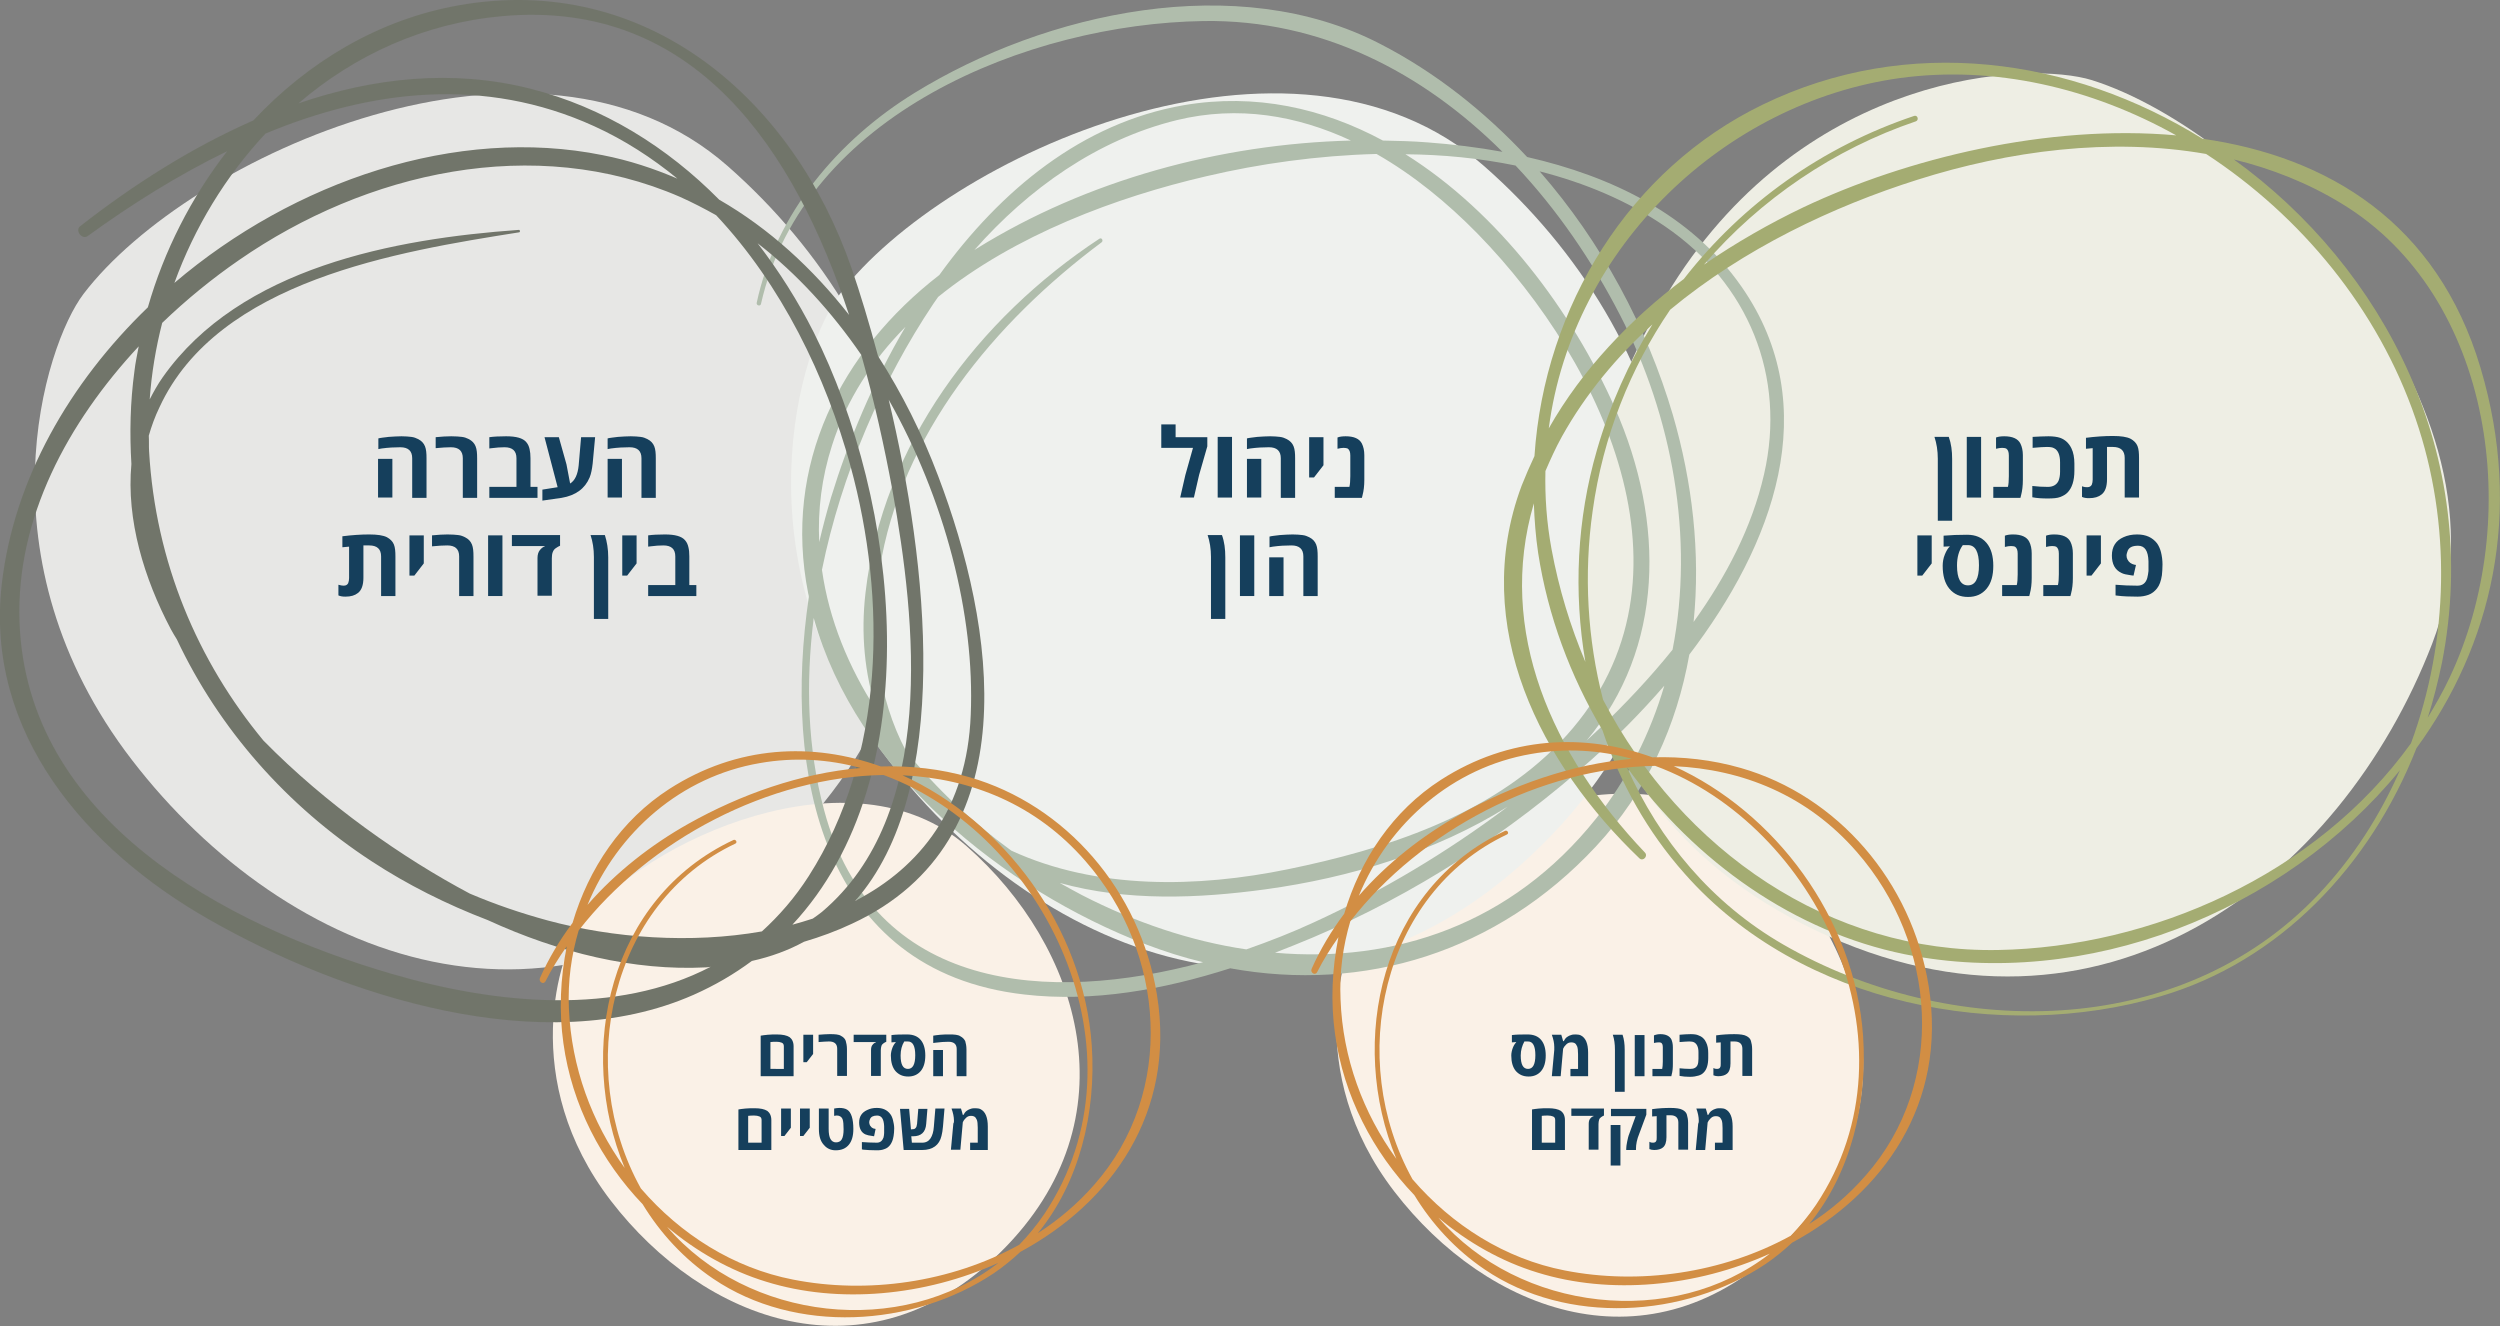
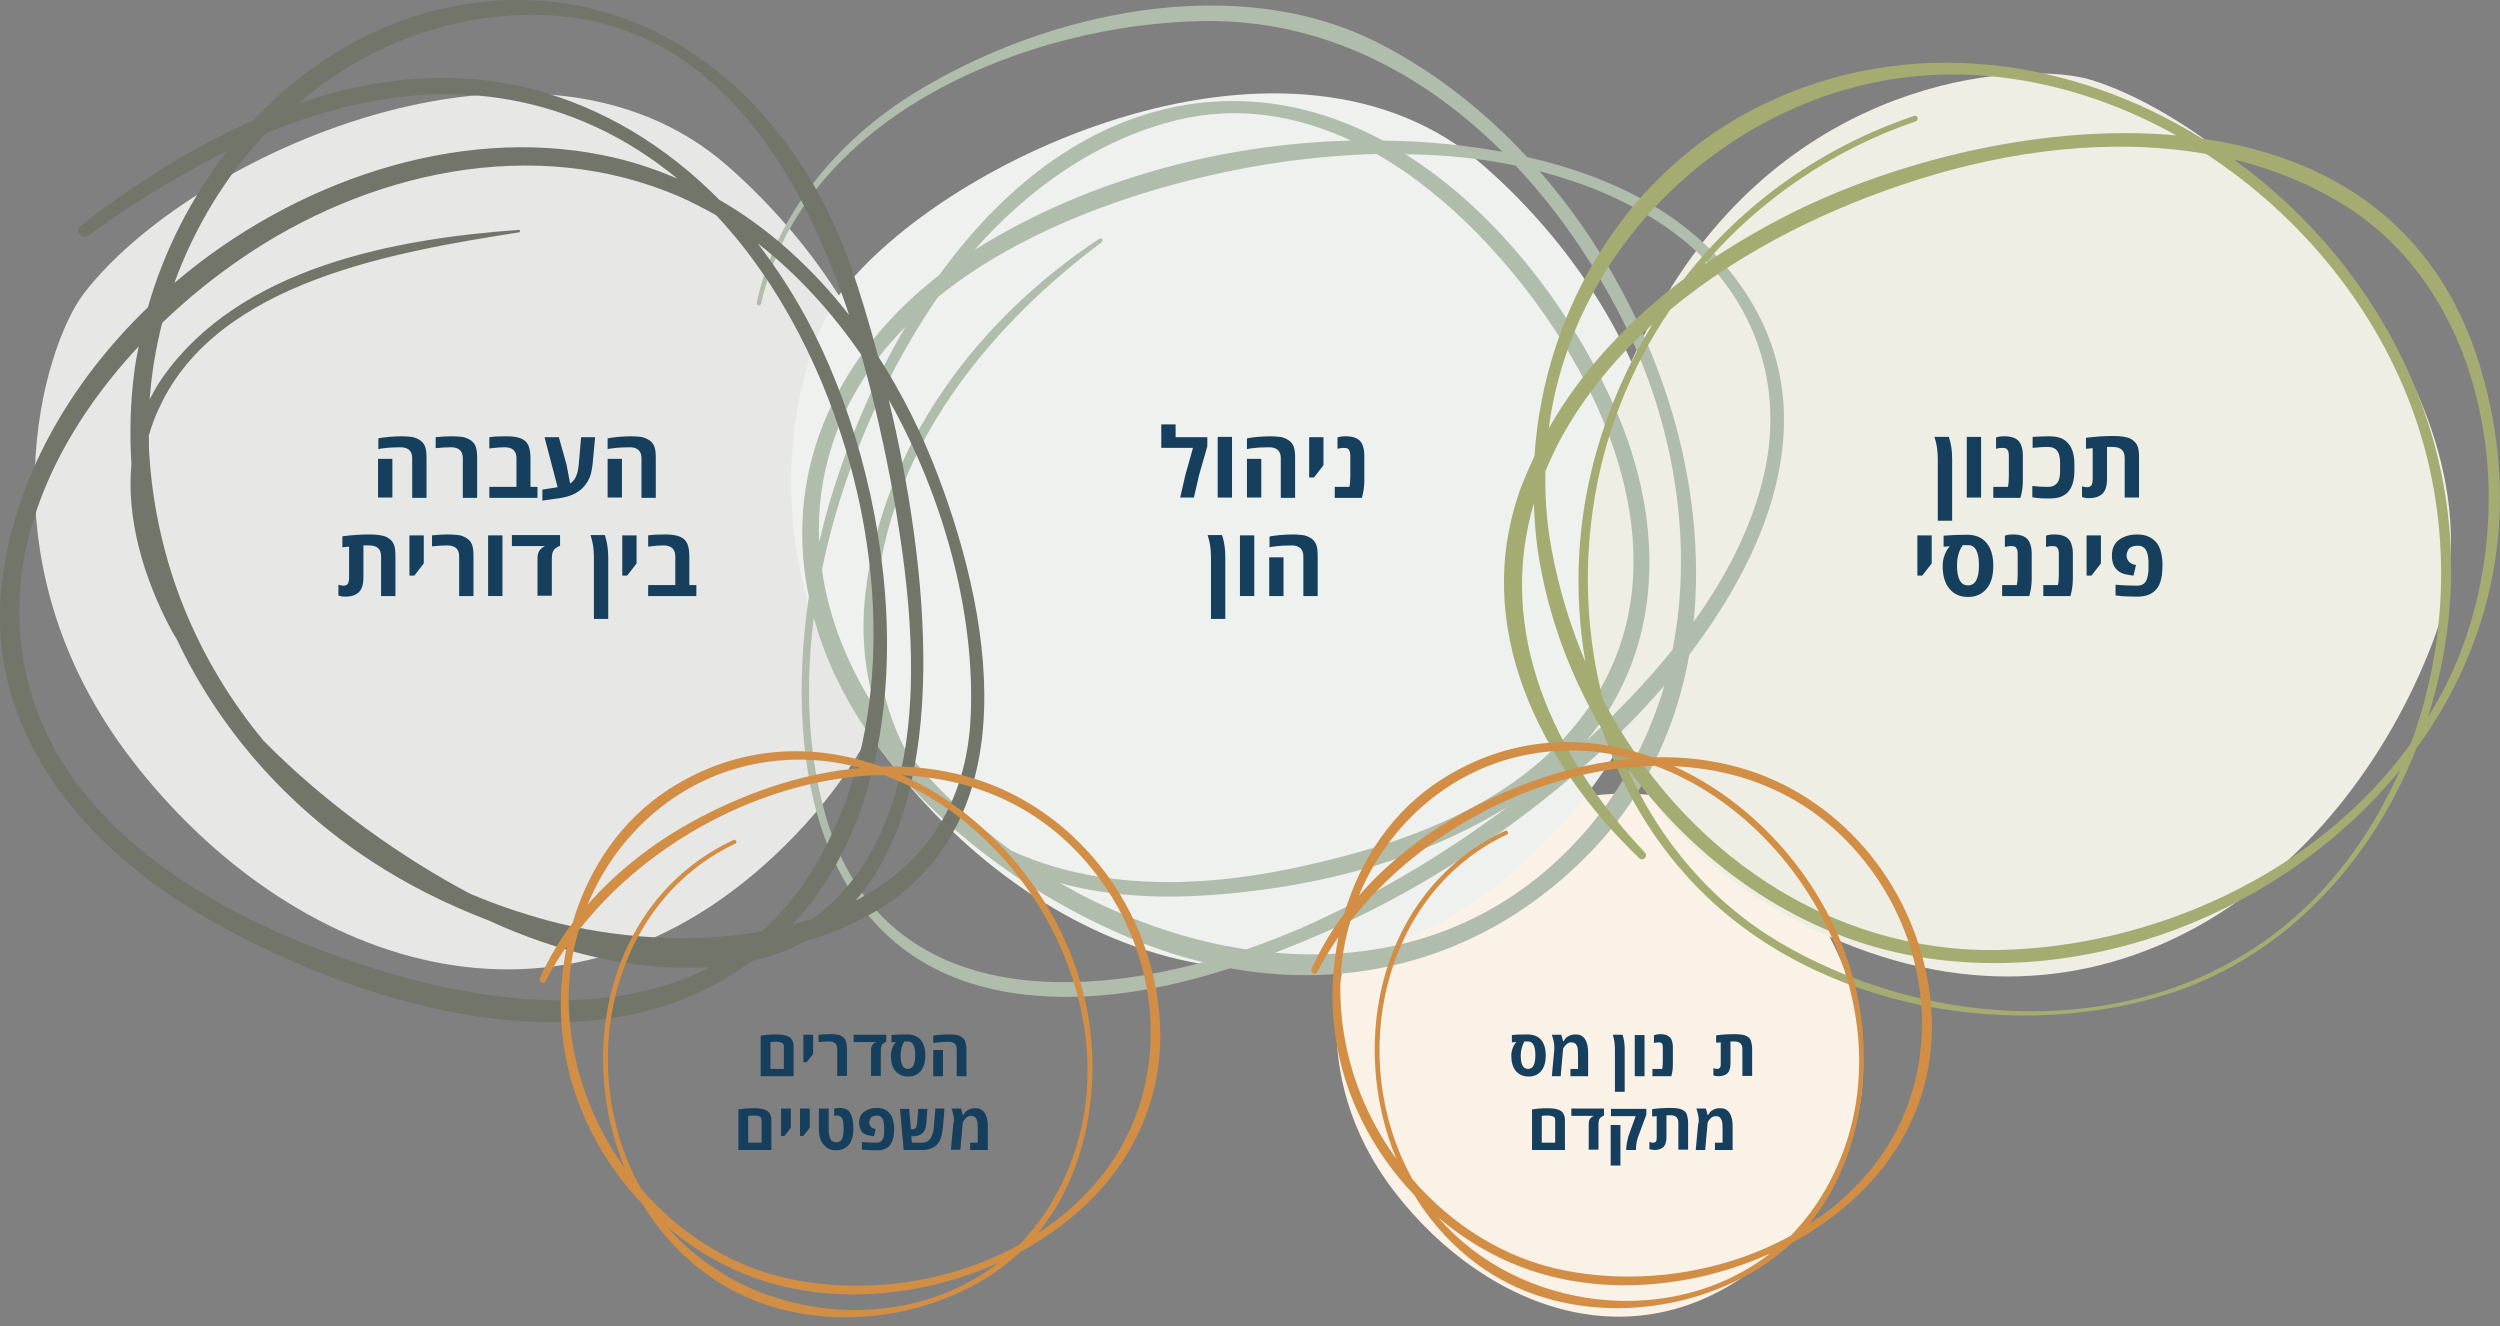
<svg xmlns="http://www.w3.org/2000/svg" id="Layer_1" x="0px" y="0px" viewBox="0 0 820 435" style="enable-background:new 0 0 820 435;" xml:space="preserve">
  <rect x="0" y="0" width="820" height="435" fill="#808080" stroke="none" />
  <style type="text/css">
	.st0{fill:#E7E7E5;}
	.st1{fill:#FAF1E7;}
	.st2{fill:#EFF1EE;}
	.st3{fill:#EEEEE4;}
	.st4{fill:#153F5C;}
	.st5{fill:#B0BDAC;}
	.st6{fill:#A4AC72;}
	.st7{fill:#71756A;}
	.st8{fill:#D28E44;}
</style>
  <g>
    <path class="st0" d="M27.4,96.4C62,51,175.9-0.6,238.6,54.4s92.6,150,18.9,222.9s-163.4,38-214.2-28S14.5,113.4,27.4,96.4z" />
-     <path class="st1" d="M190.9,302.6c20.7-27.1,88.7-57.9,126.1-25.1s55.3,89.6,11.3,133.1s-97.6,22.7-127.9-16.7   S183.1,312.8,190.9,302.6z" />
    <path class="st1" d="M447.9,299.6c20.7-27.1,88.7-57.9,126.1-25.1s55.3,89.6,11.3,133.1s-97.6,22.7-127.9-16.7   C427.1,351.6,440.1,309.8,447.9,299.6z" />
    <path class="st2" d="M275.5,96.4c34.6-45.4,148.4-97,211.2-42s92.6,150,18.9,222.9s-163.4,38-214.2-28S262.5,113.4,275.5,96.4z" />
    <path class="st3" d="M686.2,26.3C740.5,43.4,827.8,133,797.8,211c-30,78-108.7,138.7-202.2,94.2s-91.5-141-47.1-211.5   S665.8,19.9,686.2,26.3z" />
    <g>
      <path class="st4" d="M640.3,150.5v20.3h-4.7v-20.3c0-2.7-0.4-5.1-1.1-7.2h4.7C640,145.5,640.3,147.9,640.3,150.5z" />
      <path class="st4" d="M649.8,163.2h-4.7v-19.9h4.7V163.2z" />
      <path class="st4" d="M657.4,143.1c2.7,0,4.5,0.8,5.3,2.4c0.5,1,0.8,2.3,0.8,3.8v8.1c0,1.9-0.2,3.6-0.6,5.1l-0.2,0.8h-8.9v-3.6h4.8    c0.2-0.8,0.3-2,0.3-3.5v-6.8c0-1.2-0.3-1.9-0.9-2.3c-0.3-0.1-0.7-0.2-1.3-0.2c-0.6,0-1.2,0.1-2,0.3v-3.7    C655.5,143.2,656.4,143.1,657.4,143.1z" />
      <path class="st4" d="M671.9,143.1c1.6,0,2.9,0.2,3.8,0.5c1.7,0.6,2.9,1.8,3.7,3.4c0.7,1.4,1,3.2,1,5.1v2.3c0,3.3-0.8,5.7-2.3,7.2    c-0.6,0.6-1.3,1-2.3,1.4c-1,0.4-2.4,0.5-4.2,0.5c-1.8,0-3.5-0.1-5-0.4v-3.7c1.7,0.2,3.4,0.3,5.1,0.3s2.9-0.7,3.5-2    c0.3-0.8,0.5-1.7,0.5-2.9v-3.2c0-2.4-0.7-4-2-4.6c-0.5-0.3-1.3-0.4-2.3-0.4c-1,0-2.6,0.1-4.7,0.3v-3.6    C668.6,143.2,670.3,143.1,671.9,143.1z" />
      <path class="st4" d="M684.6,159.8c0.8,0,1.2-0.3,1.5-0.8c0.2-0.5,0.3-1.1,0.3-1.7v-10.3l-2.2,0.2v-3.6c3.1-0.4,6.1-0.6,8.8-0.6    s4.6,0.3,5.8,0.9c1.1,0.6,1.9,1.4,2.3,2.4c0.4,1,0.5,2.3,0.5,3.9v13h-4.7v-13c0-2.4-1.3-3.6-3.9-3.6c-0.6,0-1.2,0-1.9,0v10.6    c0,2.4-0.6,4.1-1.8,5c-1,0.8-2.3,1.2-4.1,1.2c-0.9,0-1.6-0.1-2.3-0.4v-3.5C683.7,159.8,684.2,159.8,684.6,159.8z" />
      <path class="st4" d="M628.9,188.7v-13.1h4.7v9.2l-3.1,4H628.9z" />
      <path class="st4" d="M645.2,175.4c2.8,0,4.9,0.9,6.4,2.7c1.5,1.8,2.2,4.3,2.2,7.5c0,3.2-0.7,5.7-2.2,7.5s-3.5,2.7-6.1,2.7    c-2.6,0-4.6-0.9-6.1-2.7c-1.5-1.8-2.2-4.3-2.2-7.5c0-1.2,0.2-2.5,0.7-3.7c0.5-1.2,1-2.1,1.6-2.6v-0.1l-2,0.1v-3.6    C639.8,175.5,642.4,175.4,645.2,175.4z M641.9,185.5c0,4.3,1.2,6.5,3.6,6.5c2.4,0,3.6-2.2,3.6-6.6c0-4.4-1.2-6.6-3.6-6.6l-1.7,0    C642.5,180.6,641.9,182.8,641.9,185.5z" />
      <path class="st4" d="M660.3,175.3c2.7,0,4.5,0.8,5.3,2.4c0.5,1,0.8,2.3,0.8,3.8v8.1c0,1.9-0.2,3.6-0.6,5.1l-0.2,0.8h-8.9v-3.6h4.8    c0.2-0.8,0.3-2,0.3-3.5v-6.8c0-1.2-0.3-1.9-0.9-2.3c-0.3-0.1-0.7-0.2-1.3-0.2c-0.6,0-1.2,0.1-2,0.3v-3.7    C658.4,175.4,659.3,175.3,660.3,175.3z" />
      <path class="st4" d="M673.8,175.3c2.7,0,4.5,0.8,5.3,2.4c0.5,1,0.8,2.3,0.8,3.8v8.1c0,1.9-0.2,3.6-0.6,5.1l-0.2,0.8h-8.9v-3.6h4.8    c0.2-0.8,0.3-2,0.3-3.5v-6.8c0-1.2-0.3-1.9-0.9-2.3c-0.3-0.1-0.7-0.2-1.3-0.2c-0.6,0-1.2,0.1-2,0.3v-3.7    C671.9,175.4,672.8,175.3,673.8,175.3z" />
      <path class="st4" d="M684.4,188.7v-13.1h4.7v9.2l-3.1,4H684.4z" />
      <path class="st4" d="M701,175.3c2.9,0,5,1,6.5,2.9c0.5,0.7,1,1.7,1.3,2.9c0.3,1.2,0.5,2.6,0.5,4s-0.1,2.6-0.2,3.6    c-0.3,1.9-0.8,3.3-1.6,4.3c-0.8,1-1.7,1.7-2.8,2.1c-1.1,0.4-2.3,0.6-3.6,0.6c-2.6,0-4.8-0.1-6.4-0.3l-0.8-0.1v-3.5    c2.4,0.2,4.7,0.3,7.2,0.3c1.6,0,2.7-0.8,3.2-2.5c0.2-0.8,0.3-1.5,0.4-2.3c0-0.7,0-1.4,0-1.9c0-0.5,0-1,0-1.3    c-0.1-3.4-1.2-5.1-3.4-5.1c-1.8,0-2.9,0.5-3.4,1.6c-0.2,0.6-0.4,1.1-0.4,1.6c0,0.5,0.1,0.9,0.3,1.3c0.2,0.4,0.5,0.8,0.9,1.1    c0.4,0.3,0.9,0.5,1.3,0.6l0.6,0.1l-0.8,3.5l-0.8-0.1c-1.4-0.2-2.5-0.4-3.2-0.8c-2.1-1-3.1-2.9-3.1-5.7c0-2.9,1.3-4.9,3.8-6    C697.8,175.6,699.3,175.3,701,175.3z" />
    </g>
    <g>
      <path class="st4" d="M501.1,339.3c1.9,0,3.4,0.6,4.4,1.8c1,1.2,1.5,2.9,1.5,5.1s-0.5,3.9-1.5,5.1c-1,1.2-2.4,1.8-4.1,1.8    c-1.8,0-3.1-0.6-4.2-1.8c-1-1.2-1.5-2.9-1.5-5.1c0-0.8,0.2-1.7,0.5-2.5c0.3-0.8,0.7-1.4,1.1-1.8v-0.1l-1.4,0.1v-2.4    C497.4,339.3,499.2,339.3,501.1,339.3z M498.8,346.2c0,3,0.8,4.4,2.4,4.4s2.4-1.5,2.4-4.5s-0.8-4.5-2.4-4.5l-1.2,0    C499.3,342.9,498.8,344.4,498.8,346.2z" />
      <path class="st4" d="M509.8,343.4c0-1.3-0.3-2.6-0.8-4h3.1c0.1,0.3,0.2,0.6,0.3,1l0.3,1.1h0.2c0.1-0.2,0.3-0.5,0.5-0.8    c0.2-0.3,0.5-0.5,0.8-0.7c0.3-0.2,0.7-0.4,1.1-0.5c0.5-0.2,1-0.2,1.6-0.2c0.6,0,1.2,0.1,1.6,0.3c1.6,0.8,2.4,2.7,2.4,5.7v7.7h-5.8    v-2.4h2.5v-4.8c0-1.2-0.1-2.1-0.3-2.6c-0.1-0.2-0.2-0.4-0.4-0.7c-0.3-0.4-0.8-0.6-1.5-0.6c-0.7,0-1.2,0.2-1.7,0.7    c-0.5,0.5-0.8,0.9-0.9,1.2l-0.1,0.2l-0.8,9H509l0.8-8.6C509.8,344,509.8,343.7,509.8,343.4z" />
      <path class="st4" d="M532.9,344.3v13.8h-3.2v-13.8c0-1.8-0.2-3.4-0.7-4.9h3.2C532.7,340.9,532.9,342.5,532.9,344.3z" />
      <path class="st4" d="M539.4,353h-3.2v-13.5h3.2V353z" />
      <path class="st4" d="M544.6,339.2c1.8,0,3,0.6,3.6,1.7c0.3,0.7,0.5,1.5,0.5,2.6v5.5c0,1.3-0.1,2.5-0.4,3.5l-0.1,0.5H542v-2.4h3.2    c0.1-0.5,0.2-1.3,0.2-2.4v-4.7c0-0.8-0.2-1.3-0.6-1.5c-0.2-0.1-0.5-0.1-0.9-0.1s-0.9,0.1-1.4,0.2v-2.5    C543.3,339.3,543.9,339.2,544.6,339.2z" />
-       <path class="st4" d="M554.5,339.2c1.1,0,2,0.1,2.6,0.4c1.2,0.4,2,1.2,2.5,2.3c0.5,1,0.7,2.1,0.7,3.5v1.6c0,2.2-0.5,3.9-1.6,4.9    c-0.4,0.4-0.9,0.7-1.6,0.9c-0.7,0.2-1.6,0.4-2.8,0.4c-1.2,0-2.4-0.1-3.4-0.3v-2.5c1.1,0.1,2.3,0.2,3.5,0.2s2-0.4,2.4-1.3    c0.2-0.5,0.3-1.2,0.3-2v-2.2c0-1.6-0.5-2.7-1.4-3.2c-0.4-0.2-0.9-0.3-1.6-0.3s-1.8,0.1-3.2,0.2v-2.4    C552.2,339.3,553.4,339.2,554.5,339.2z" />
      <path class="st4" d="M563.2,350.6c0.5,0,0.9-0.2,1-0.5c0.2-0.3,0.2-0.7,0.2-1.2v-7l-1.5,0.1v-2.4c2.1-0.3,4.1-0.4,6-0.4    c1.8,0,3.2,0.2,3.9,0.6c0.8,0.4,1.3,0.9,1.5,1.6c0.2,0.7,0.4,1.6,0.4,2.7v8.8h-3.2v-8.9c0-1.6-0.9-2.4-2.6-2.4c-0.4,0-0.8,0-1.3,0    v7.2c0,1.6-0.4,2.8-1.2,3.4c-0.6,0.5-1.6,0.8-2.8,0.8c-0.6,0-1.1-0.1-1.6-0.3v-2.4C562.5,350.6,562.9,350.6,563.2,350.6z" />
      <path class="st4" d="M502.5,377.2v-13.3c0.5-0.1,1.3-0.2,2.3-0.3c1-0.1,2-0.1,3-0.1c1.9,0,3.3,0.3,4.2,0.9c0.8,0.6,1.3,1.6,1.3,3    v9.8H502.5z M510.1,374.7v-7.3c0-0.6-0.2-1-0.7-1.2c-0.5-0.2-1-0.3-1.7-0.3c-0.7,0-1.3,0-2,0.1v8.8H510.1z" />
      <path class="st4" d="M526.1,363.6v2.3c-0.3,0.1-0.6,0.3-0.9,0.5c-0.3,0.2-0.6,0.5-0.7,0.9c-0.1,0.4-0.2,0.8-0.2,1.4v8.4h-3.2v-8.5    c0-0.8,0.2-1.4,0.5-1.7c0.3-0.4,0.7-0.7,1.1-0.8v-0.1h-7.3v-2.4H526.1z" />
      <path class="st4" d="M536.6,376.8v0.4h-3.2v-0.4c0-0.6,0.1-1.3,0.3-2.3c0.2-1,0.4-1.9,0.7-2.6l2.1-5.8h-8.1v-2.4h11.6v1.9    l-2.3,6.2C536.9,373.7,536.6,375.4,536.6,376.8z M531.5,382.3h-3.2v-13.3h3.2V382.3z" />
      <path class="st4" d="M542.2,374.8c0.5,0,0.9-0.2,1-0.5c0.2-0.3,0.2-0.7,0.2-1.2v-7l-1.5,0.1v-2.4c2.1-0.3,4.1-0.4,6-0.4    c1.8,0,3.2,0.2,3.9,0.6c0.8,0.4,1.3,0.9,1.5,1.6c0.2,0.7,0.4,1.6,0.4,2.7v8.8h-3.2v-8.9c0-1.6-0.9-2.4-2.6-2.4c-0.4,0-0.8,0-1.3,0    v7.2c0,1.6-0.4,2.8-1.2,3.4c-0.6,0.5-1.6,0.8-2.8,0.8c-0.6,0-1.1-0.1-1.6-0.3v-2.4C541.5,374.8,541.9,374.8,542.2,374.8z" />
      <path class="st4" d="M557.2,367.6c0-1.3-0.3-2.6-0.8-4h3.1c0.1,0.3,0.2,0.6,0.3,1l0.3,1.1h0.2c0.1-0.2,0.3-0.5,0.5-0.8    c0.2-0.3,0.5-0.5,0.8-0.7c0.3-0.2,0.7-0.4,1.1-0.5c0.5-0.2,1-0.2,1.6-0.2c0.6,0,1.2,0.1,1.6,0.3c1.6,0.8,2.4,2.7,2.4,5.7v7.7h-5.8    v-2.4h2.5v-4.8c0-1.2-0.1-2.1-0.3-2.6c-0.1-0.2-0.2-0.4-0.4-0.7c-0.3-0.4-0.8-0.6-1.5-0.6c-0.7,0-1.2,0.2-1.7,0.7    s-0.8,0.9-0.9,1.2l-0.1,0.2l-0.8,9h-3.1l0.8-8.6C557.2,368.2,557.2,367.9,557.2,367.6z" />
    </g>
    <g>
      <path class="st4" d="M249.5,353v-13.3c0.5-0.1,1.3-0.2,2.3-0.3s2-0.1,3-0.1c1.9,0,3.3,0.3,4.2,0.9c0.8,0.6,1.3,1.6,1.3,3v9.8    H249.5z M257.1,350.5v-7.3c0-0.6-0.2-1-0.7-1.2c-0.5-0.2-1-0.3-1.7-0.3c-0.7,0-1.3,0-2,0.1v8.8H257.1z" />
      <path class="st4" d="M263.5,348.4v-9h3.2v6.3l-2.1,2.7H263.5z" />
      <path class="st4" d="M272,339.2c1,0,1.8,0,2.4,0.1c0.6,0.1,1.1,0.2,1.5,0.5c0.8,0.4,1.3,1,1.5,1.6c0.2,0.7,0.4,1.6,0.4,2.7v8.8    h-3.2v-8.9c0-1.6-0.9-2.4-2.7-2.4c-0.9,0-2,0.1-3.4,0.2v-2.4C269.9,339.3,271,339.2,272,339.2z" />
      <path class="st4" d="M290.7,339.4v2.3c-0.3,0.1-0.6,0.3-0.9,0.5c-0.3,0.2-0.6,0.5-0.7,0.9c-0.1,0.4-0.2,0.8-0.2,1.4v8.4h-3.2v-8.5    c0-0.8,0.2-1.4,0.5-1.7c0.3-0.4,0.7-0.7,1.1-0.8v-0.1h-7.3v-2.4H290.7z" />
      <path class="st4" d="M297.6,339.3c1.9,0,3.4,0.6,4.4,1.8c1,1.2,1.5,2.9,1.5,5.1c0,2.2-0.5,3.9-1.5,5.1c-1,1.2-2.4,1.8-4.1,1.8    c-1.8,0-3.1-0.6-4.2-1.8c-1-1.2-1.5-2.9-1.5-5.1c0-0.8,0.2-1.7,0.5-2.5c0.3-0.8,0.7-1.4,1.1-1.8v-0.1l-1.4,0.1v-2.4    C294,339.3,295.7,339.3,297.6,339.3z M295.4,346.2c0,3,0.8,4.4,2.4,4.4s2.4-1.5,2.4-4.5c0-3-0.8-4.5-2.4-4.5l-1.2,0    C295.8,342.9,295.4,344.4,295.4,346.2z" />
      <path class="st4" d="M308.4,339.4c1-0.1,2-0.1,2.9-0.1c0.9,0,1.6,0,2.2,0.1c0.6,0.1,1.1,0.2,1.5,0.5c0.8,0.4,1.3,1,1.6,1.6    c0.2,0.7,0.4,1.6,0.4,2.7v8.8h-3.2v-8.9c0-1.6-0.9-2.4-2.7-2.4c-1.3,0-2.7,0.1-4.2,0.3l-0.8,0.1v-2.4    C306.6,339.6,307.4,339.5,308.4,339.4z M309.3,353h-3.2v-8.6h3.2V353z" />
      <path class="st4" d="M242.2,377.2v-13.3c0.5-0.1,1.3-0.2,2.3-0.3s2-0.1,3-0.1c1.9,0,3.3,0.3,4.2,0.9c0.8,0.6,1.3,1.6,1.3,3v9.8    H242.2z M249.8,374.7v-7.3c0-0.6-0.2-1-0.7-1.2c-0.5-0.2-1-0.3-1.7-0.3c-0.7,0-1.3,0-2,0.1v8.8H249.8z" />
      <path class="st4" d="M256.2,372.6v-9h3.2v6.3l-2.1,2.7H256.2z" />
      <path class="st4" d="M262.4,372.6v-9h3.2v6.3l-2.1,2.7H262.4z" />
      <path class="st4" d="M275.3,363.4c1.1,0,2,0.2,2.6,0.6c1.3,0.8,2,3,2,6.3c0,2.3-0.5,4-1.5,5.2c-1,1.2-2.4,1.8-4.3,1.8    c-1.6,0-2.9-0.6-3.9-1.8c-1.1-1.2-1.6-2.9-1.6-5.2v-6.7h3.2v6.7c0,1.5,0.2,2.6,0.6,3.3s1,1.1,1.8,1.1c0.8,0,1.5-0.3,1.9-1    c0.4-0.7,0.6-1.8,0.6-3.3c0-1.5-0.1-2.6-0.3-3.2c-0.2-0.6-0.6-1-1.2-1.2c-0.2-0.1-0.5-0.1-0.9-0.1l-0.7,0.1v-2.4    C274.2,363.5,274.7,363.4,275.3,363.4z" />
      <path class="st4" d="M287.6,363.4c2,0,3.4,0.7,4.4,2c0.4,0.5,0.7,1.2,0.9,2c0.2,0.8,0.4,1.8,0.4,2.7c0,1-0.1,1.8-0.2,2.5    c-0.2,1.3-0.6,2.2-1.1,2.9c-0.5,0.7-1.2,1.2-1.9,1.4c-0.7,0.3-1.5,0.4-2.5,0.4c-1.8,0-3.3-0.1-4.4-0.2l-0.5-0.1v-2.4    c1.6,0.1,3.2,0.2,4.9,0.2c1.1,0,1.8-0.6,2.2-1.7c0.1-0.5,0.2-1,0.2-1.5c0-0.5,0-0.9,0-1.3c0-0.4,0-0.7,0-0.9    c-0.1-2.3-0.8-3.5-2.3-3.5c-1.2,0-2,0.4-2.3,1.1c-0.2,0.4-0.3,0.8-0.3,1.1c0,0.3,0.1,0.6,0.2,0.9c0.1,0.3,0.4,0.5,0.6,0.8    c0.3,0.2,0.6,0.4,0.9,0.4l0.4,0.1l-0.5,2.4l-0.6-0.1c-1-0.1-1.7-0.3-2.2-0.5c-1.4-0.6-2.1-2-2.1-3.9c0-2,0.9-3.3,2.6-4.1    C285.4,363.6,286.4,363.4,287.6,363.4z" />
      <path class="st4" d="M302.5,377.2h-6.1l-1.2-13.5h3l0.6,6.8c0.1-0.1,0.2-0.1,0.3-0.1c0.6,0,1-0.1,1.2-0.4c0.3-0.3,0.4-0.7,0.5-1.4    l0.4-4.9h3l-0.4,4.9c-0.2,2.8-1.7,4.1-4.3,4.1c-0.1,0-0.3,0-0.6,0l0.2,2.1h3.4c1.2,0,2.1-0.5,2.7-1.4c0.6-0.9,1-2.2,1.1-3.8l0.5-6    h3l-0.5,5.9c-0.1,1.3-0.3,2.3-0.5,3.1C308.1,375.6,305.9,377.2,302.5,377.2z" />
      <path class="st4" d="M312.9,367.6c0-1.3-0.3-2.6-0.8-4h3.1c0.1,0.3,0.2,0.6,0.3,1l0.3,1.1h0.2c0.1-0.2,0.3-0.5,0.5-0.8    c0.2-0.3,0.5-0.5,0.8-0.7c0.3-0.2,0.7-0.4,1.1-0.5c0.5-0.2,1-0.2,1.6-0.2c0.6,0,1.2,0.1,1.6,0.3c1.6,0.8,2.4,2.7,2.4,5.7v7.7h-5.8    v-2.4h2.5v-4.9c0-1.2-0.1-2.1-0.3-2.6c-0.1-0.2-0.2-0.4-0.4-0.7c-0.3-0.4-0.8-0.6-1.5-0.6c-0.7,0-1.2,0.2-1.7,0.7    c-0.5,0.5-0.8,0.9-0.9,1.2l-0.1,0.2l-0.8,9h-3.1l0.8-8.6C312.9,368.2,312.9,367.9,312.9,367.6z" />
    </g>
    <g>
      <path class="st4" d="M385.6,143.4H396v3l-2.7,9.4l-1.7,7.4h-4.5l1.7-7.4l2.5-8.9h-10.4v-7.7h4.7V143.4z" />
      <path class="st4" d="M404.1,163.2h-4.7v-19.9h4.7V163.2z" />
      <path class="st4" d="M412.4,143.3c1.5-0.1,2.9-0.2,4.2-0.2c1.3,0,2.3,0.1,3.2,0.2c0.9,0.1,1.6,0.4,2.2,0.7    c1.2,0.6,1.9,1.4,2.3,2.4c0.4,1,0.5,2.3,0.5,3.9v13h-4.7v-13c0-2.4-1.3-3.6-3.9-3.6c-1.9,0-3.9,0.1-6.1,0.4l-1.1,0.2v-3.5    C409.7,143.6,410.9,143.5,412.4,143.3z M413.7,163.2H409v-12.7h4.7V163.2z" />
      <path class="st4" d="M429.4,156.5v-13.1h4.7v9.2l-3.1,4H429.4z" />
      <path class="st4" d="M441.4,143.1c2.7,0,4.5,0.8,5.3,2.4c0.5,1,0.8,2.3,0.8,3.8v8.1c0,1.9-0.2,3.6-0.6,5.1l-0.2,0.8h-8.9v-3.6h4.8    c0.2-0.8,0.3-2,0.3-3.5v-6.8c0-1.2-0.3-1.9-0.9-2.3c-0.3-0.1-0.7-0.2-1.3-0.2c-0.6,0-1.2,0.1-2,0.3v-3.7    C439.4,143.2,440.4,143.1,441.4,143.1z" />
      <path class="st4" d="M401.9,182.8V203h-4.7v-20.3c0-2.7-0.4-5.1-1.1-7.2h4.7C401.6,177.7,401.9,180.1,401.9,182.8z" />
      <path class="st4" d="M411.4,195.5h-4.7v-19.9h4.7V195.5z" />
      <path class="st4" d="M419.8,175.5c1.5-0.1,2.9-0.2,4.2-0.2c1.3,0,2.3,0.1,3.2,0.2c0.9,0.1,1.6,0.4,2.2,0.7    c1.2,0.6,1.9,1.4,2.3,2.4c0.4,1,0.5,2.3,0.5,3.9v13h-4.7v-13c0-2.4-1.3-3.6-3.9-3.6c-1.9,0-3.9,0.1-6.1,0.4l-1.1,0.2V176    C417.1,175.8,418.2,175.7,419.8,175.5z M421,195.5h-4.7v-12.7h4.7V195.5z" />
    </g>
    <g>
      <path class="st4" d="M127.5,143.3c1.5-0.1,2.9-0.2,4.2-0.2c1.3,0,2.3,0.1,3.2,0.2c0.9,0.1,1.6,0.4,2.2,0.7    c1.2,0.6,1.9,1.4,2.3,2.4c0.4,1,0.5,2.3,0.5,3.9v13h-4.7v-13c0-2.4-1.3-3.6-3.9-3.6c-1.9,0-3.9,0.1-6.1,0.4l-1.1,0.2v-3.5    C124.8,143.6,125.9,143.5,127.5,143.3z M128.7,163.2H124v-12.7h4.7V163.2z" />
      <path class="st4" d="M148,143.1c1.5,0,2.6,0.1,3.5,0.2c0.9,0.1,1.6,0.4,2.2,0.7c1.2,0.6,1.9,1.4,2.3,2.4c0.4,1,0.5,2.3,0.5,3.9v13    h-4.7v-13c0-2.4-1.3-3.6-3.9-3.6c-1.3,0-3,0.1-5,0.3v-3.6C144.8,143.2,146.5,143.1,148,143.1z" />
      <path class="st4" d="M166,143.1c3.3,0,5.5,0.6,6.6,1.9c0.6,0.7,0.9,1.4,1.1,2.3s0.3,1.8,0.3,3v9.4h2.3v3.6h-15.8v-3.6h8.9v-9.4    c0-2.4-1.3-3.6-3.9-3.6c-1.3,0-2.7,0.1-4.2,0.3l-0.8,0.1v-3.7C161.9,143.2,163.7,143.1,166,143.1z" />
      <path class="st4" d="M185.8,152.3l1.2,6.3c1.6-1,2.5-3,2.8-5.9l0.8-9.3h4.6l-0.8,8.6c-0.2,1.8-0.5,3.4-1,4.6    c-1.5,3.6-4.5,5.9-9.2,6.7l-6.3,0.9v-3.6l5-0.8l-4.3-16.4h4.7L185.8,152.3z" />
      <path class="st4" d="M202.7,143.3c1.5-0.1,2.9-0.2,4.2-0.2c1.3,0,2.3,0.1,3.2,0.2c0.9,0.1,1.6,0.4,2.2,0.7    c1.2,0.6,1.9,1.4,2.3,2.4c0.4,1,0.5,2.3,0.5,3.9v13h-4.7v-13c0-2.4-1.3-3.6-3.9-3.6c-1.9,0-3.9,0.1-6.1,0.4l-1.1,0.2v-3.5    C200,143.6,201.2,143.5,202.7,143.3z M204,163.2h-4.7v-12.7h4.7V163.2z" />
      <path class="st4" d="M112.7,192.1c0.8,0,1.2-0.3,1.5-0.8c0.2-0.5,0.3-1.1,0.3-1.7v-10.3l-2.2,0.2v-3.6c3.1-0.4,6.1-0.6,8.8-0.6    c2.7,0,4.6,0.3,5.8,0.9c1.1,0.6,1.9,1.4,2.3,2.4c0.4,1,0.5,2.3,0.5,3.9v13h-4.7v-13c0-2.4-1.3-3.6-3.9-3.6c-0.6,0-1.2,0-1.9,0    v10.6c0,2.4-0.6,4.1-1.8,5c-1,0.8-2.3,1.2-4.1,1.2c-0.9,0-1.6-0.1-2.3-0.4v-3.5C111.7,192,112.3,192.1,112.7,192.1z" />
      <path class="st4" d="M134.3,188.7v-13.1h4.7v9.2l-3.1,4H134.3z" />
      <path class="st4" d="M146.8,175.3c1.5,0,2.6,0.1,3.5,0.2c0.9,0.1,1.6,0.4,2.2,0.7c1.2,0.6,1.9,1.4,2.3,2.4c0.4,1,0.5,2.3,0.5,3.9    v13h-4.7v-13c0-2.4-1.3-3.6-3.9-3.6c-1.3,0-3,0.1-5,0.3v-3.6C143.7,175.4,145.3,175.3,146.8,175.3z" />
      <path class="st4" d="M164.8,195.5h-4.7v-19.9h4.7V195.5z" />
      <path class="st4" d="M183.7,175.6v3.4c-0.4,0.2-0.9,0.4-1.4,0.8c-0.5,0.3-0.8,0.8-1,1.3c-0.2,0.5-0.3,1.2-0.3,2v12.3h-4.7V183    c0-1.1,0.3-2,0.8-2.6c0.5-0.6,1-1,1.6-1.2v-0.1h-10.8v-3.6H183.7z" />
      <path class="st4" d="M199.5,182.8V203h-4.7v-20.3c0-2.7-0.4-5.1-1.1-7.2h4.7C199.1,177.7,199.5,180.1,199.5,182.8z" />
      <path class="st4" d="M204.1,188.7v-13.1h4.7v9.2l-3.1,4H204.1z" />
      <path class="st4" d="M218.1,175.3c3.3,0,5.5,0.6,6.6,1.9c0.6,0.7,0.9,1.4,1.1,2.3c0.2,0.8,0.3,1.8,0.3,3v9.4h2.3v3.6h-15.8v-3.6    h8.9v-9.4c0-2.4-1.3-3.6-3.9-3.6c-1.3,0-2.7,0.1-4.2,0.3l-0.8,0.1v-3.7C214,175.4,215.9,175.3,218.1,175.3z" />
    </g>
    <g>
      <path class="st5" d="M571.2,94c-16.5-23.7-42.7-36.2-70.3-42.5c-14-15-30.1-27.8-48.2-37.1C405.8-9.9,343,4,300.1,30.4    c-25.1,15.4-45.6,39.6-51.9,68.9c-0.2,0.9,1.2,1.3,1.4,0.4c14-62.1,87.7-91.9,145.1-92.8c38.6-0.6,72,16.9,98.1,42.9    c-8.2-1.5-16.5-2.5-24.6-3.1c-4.9-0.4-9.7-0.5-14.6-0.6c-19.7-10.6-41.8-15.6-65.3-11.6c-33.4,5.8-60.1,27.9-80.2,55.7    c-32.3,25-51.4,62.2-43,104.5c0.1,0.4,0.2,0.7,0.2,1.1c-8.5,57.2,3.9,122.8,70.7,130.4c22.5,2.6,45.6-1.6,67.5-8.6    c44,8,87.5-5.2,119.9-39.9c16.9-18.1,26.6-39.9,30.7-63C581.4,178.9,598.8,133.6,571.2,94z M546.2,74.3    c27.2,18.6,39.8,49.1,32.4,81.3c-4,17.5-12.5,33.6-23.1,48.4c2.3-22.6-0.4-45.9-6.8-67.9c-8.5-28.9-23.5-56.8-43.7-79.9    C519.8,60,533.8,65.8,546.2,74.3z M497.1,54.3c13.7,14.5,25.2,31.4,34.3,49.1c17.1,33.2,24.4,73,17.2,109.7    c-7.5,9.3-15.7,18-24,25.9c-1.4,1.3-2.8,2.6-4.2,3.9c25.4-30.2,25.9-71.4,9.3-109.1c-14-31.7-38.2-64.1-68.7-83.2    C473.3,50.7,485.4,51.9,497.1,54.3z M306.1,99.7c0.5-0.8,1.1-1.5,1.6-2.3c25.2-20.4,58.7-32.8,88-39.6c17.4-4.1,36.5-6.8,55.8-7.3    c12.1,6.9,23.3,16.1,33.1,26.1c42.3,43.3,75.9,116.3,27,167c-23.1,24-57.4,35-89.1,41.5c-29.7,6.1-62.8,6.8-90.8-6.1    c-12.7-9.2-24.5-20.2-34.5-32.6c-9.3-17.5-11.9-38.8-8.7-59.5c6.9-44.3,37.9-81.4,72.8-107.4c0.7-0.5,0.1-1.7-0.7-1.2    c-39.8,26.2-71.1,67.6-76.7,116c-1.6,13.6-0.3,26.7,3.6,38.7c-9.2-14.2-15.6-29.8-17.9-46.1C276,155.3,289.5,124.5,306.1,99.7z     M415.1,291.7c27.6-3.8,55.5-12.2,79.4-27.1c-19.8,14.9-41.2,27.7-63.7,38c-6.9,3.2-14.3,6.1-22,8.8c-18.3-2.7-36.6-8.9-53.9-17.8    c-2.4-1.3-4.9-2.6-7.3-4C369.5,295.7,393.1,294.7,415.1,291.7z M386,39.4c20.2-4.9,39.5-1.5,57.1,6.7    c-42.9,1.1-86.6,13-122.7,35.4c-0.3,0.2-0.5,0.3-0.8,0.5C337.3,61.9,359.9,45.8,386,39.4z M272.9,146.1    c4.8-15.1,13.3-28,24.1-38.9c-10.7,18.1-18.8,37.6-24.4,55.9c-1.4,4.7-2.7,9.6-3.9,14.7C268.2,167.3,269.5,156.7,272.9,146.1z     M270.3,265.7c-5.4-20-6.1-41.5-3.4-63c14,50.4,62.1,89,108.8,107c6.3,2.4,12.6,4.4,18.9,5.9C344,329.3,286.3,325.5,270.3,265.7z     M523.5,268.5c-27.8,34.8-66.2,47.4-105.3,44c4.2-1.6,8.3-3.3,12.4-5c33.5-14.2,64.5-34.3,91.6-58.5c7.9-7.1,16-15.2,23.7-24.1    C541.3,240.5,534,255.3,523.5,268.5z" />
    </g>
    <g>
      <path class="st6" d="M813.6,120.6c-14.2-47.6-50-69.2-91.2-75.1c-43-26.7-96.6-34.3-144.2-11.2c-43.6,21.1-71.6,66-74.9,115.3    c-1.5,3.2-2.9,6.4-4.2,9.7c-17.3,46.3,6.6,91.6,38.6,122.2c1.2,1.2,3-0.7,1.8-1.9c-30.4-32-48.7-72.6-36.4-114.5    c0.2,5.4,0.6,10.8,1.4,16.2c3.2,20.8,10.6,40.5,21.1,58.2c5.8,17.3,14.8,33.4,27,47.1c38.1,43.2,104.1,55.5,156,40.2    c39-11.4,68.8-42.7,84-81.4C817.2,211.7,827.8,168.3,813.6,120.6z M768.1,66.8C818,97.1,828,170.6,803.4,222.4    c-2.1,4.5-4.6,8.8-7.1,13c1.9-5.9,3.4-12,4.7-18.2c13.2-67.9-19.1-129.4-68.3-164.9C745,55.3,757,60,768.1,66.8z M522.4,167.5    c3.4-24.5,12.4-46.8,25.4-65.9c24.1-20,53.4-33.9,81.3-42.7c29.7-9.4,63.1-13.9,94.5-8.4c31.1,20.3,56.4,50.9,68.7,86.8    c11.9,34.5,10.9,72.9-1.5,106.5c-31.2,43.4-85.5,66.9-135.4,67.8c-55.1,1-103.7-32.5-129.6-82.1    C520.7,209.7,519.4,188.5,522.4,167.5z M623.2,25.6c30.9-4.2,62.7,3.2,90.6,18.8c-42.2-3.8-88.5,7.6-122.3,23.6    c-11.1,5.3-22.1,11.6-32.6,18.8c18.6-21.6,42.7-37.9,69.5-47c1.1-0.4,0.6-2.1-0.5-1.8c-30.1,10.1-56.2,28.6-75.6,53.5    c-17.6,13.3-33.3,29.6-44.3,49C515.8,80.7,566,33.5,623.2,25.6z M508.9,180.1c-1.6-8.7-2.2-17.2-2-25.6c1.6-3.7,3.3-7.5,5.4-11.3    c7.8-14,18-26.2,29.7-36.8c-7.7,12.5-13.9,26.3-18.2,41.2c-6.6,22.7-7.7,46.7-3.8,69.5C515.1,205.5,511.3,193.1,508.9,180.1z     M760.5,293.3C714.7,341.7,639,341,584.9,309.8c-23.4-13.5-40.6-34.1-51.3-58.2c22.5,31.2,55.2,54.1,91.2,61.4    c59.2,11.9,124.3-13.7,162.4-60.4C780.6,267.6,771.7,281.5,760.5,293.3z" />
    </g>
    <path class="st7" d="M307.7,156.1c-5.2-13.8-11.8-27-19.7-39.3c-2.9-10.9-5.9-20.7-8.6-28.6C260,32,211.8-9,150.7,1.7   C124,6.4,101,20.4,83.1,39.5c-20.5,9-39.8,21.4-56.8,34.7c-1.8,1.4,0.6,4.6,2.5,3.2C43,67.1,58.4,57.4,74.5,49.6   c-11.8,15.2-20.7,32.7-26,51.2c-25.7,24.8-43.9,56.4-47.9,90.6c-5.7,49,27.8,87.3,67.8,110.1c43.9,25.1,109.7,46.6,159.1,24.8   c7-3.1,13.3-6.8,19.1-11.1c6.3-1.4,12-3.5,17.1-6.3c5.4-1.6,10.6-3.5,15.7-5.9C337.9,275.9,326.4,205.3,307.7,156.1z M164.7,5.3   c63.5-5.7,96,44.2,113.8,98c-11.9-15.2-26.1-28.3-42.6-37.8c-17-17.2-37.9-30.3-61.9-36.4c-25.7-6.5-51.6-3.6-76.1,4.8   C116.3,18.1,139.1,7.6,164.7,5.3z M269.6,299.1c-1,0.8-2,1.5-3,2.2c-2.2,0.7-4.4,1.4-6.7,2c45.4-48.7,35-138.7,7-194.3   c-5.2-10.3-11.4-20.1-18.4-29.2c12.9,10,24.3,22.5,34,36.6c4.3,15.2,7.6,30.3,10.2,44.3C300.5,203.9,307.4,267.1,269.6,299.1z    M86.4,242.9C64.8,216.8,51,184.4,48.9,148c-0.1-1.7,0-3.4-0.1-5.1c0.9-3.1,2-6.2,3.5-9.3c19.2-41.6,78.3-51.1,118-57.4   c0.4-0.1,0.3-0.8-0.1-0.8c-40.8,2.9-91.4,12.3-116.8,48.3c-1.7,2.4-3,4.8-4.3,7.3c0.6-8.5,2-16.9,4.1-25.1   c8-7.7,16.5-14.6,25.2-20.6c41.7-28.9,96.9-41.5,144.7-20.7c4,1.8,7.9,3.8,11.8,6c21.4,22.8,36,52.7,44.1,82.4   c11.9,43.6,11.3,95.2-13.7,134.3c-4.6,7.2-9.8,13.1-15.4,18.2c-23.3,4.1-48.8,2.2-70.3-3.6c-8.8-2.4-17.3-5.3-25.5-8.8   C132.2,281.5,107,263.9,86.4,242.9z M87.1,43.8c34.4-14.3,71.6-18.9,107.8-2.4c9.9,4.5,19,10.4,27.3,17.2c-7.7-3.3-15.8-6-24.5-7.7   c-47.9-9.7-101.3,8.5-140.5,41.9C63.8,74.6,74,57.8,87.1,43.8z M128.4,319.4C73.6,303.4,8.7,268.8,6.4,204   c-1.2-34,15.9-65.5,39.1-90.4c-0.5,2.7-1.1,5.4-1.4,8.1c-1.4,10.3-1.6,20.5-1,30.5c-1.7,18.4,4.2,37.6,12.9,54.1   c0.6,1.1,1.3,2.3,2,3.4c13.8,29.3,36,54.6,63.9,72.8c11.6,7.6,24.5,14.1,38.1,19.3c23.3,10.7,47.9,16.7,71.5,15.5   c0.5,0,1-0.1,1.6-0.2C202.2,333.2,162.9,329.5,128.4,319.4z M280.5,295.5c32-36.3,23.9-110.4,11-164.4   c18.3,32.4,28.3,70.4,26.9,103.4C317.2,265.1,301.9,284.4,280.5,295.5z" />
    <g>
      <path class="st8" d="M632.6,323.4c-5.5-34.3-29.9-62.4-61.6-71.5c-9.4-2.7-19.2-3.8-29-3.5c-22.3-8-47-7-69.4,7.4    c-15.7,10.1-26.4,26-31.7,43.9c-4.2,5.6-7.8,11.6-10.7,18.1c-0.5,1.2,1.1,2.3,1.8,1.1c2-4,4.4-7.8,7-11.5    c-2.1,10.4-2.6,21.2-1.1,31.8c2.8,20.2,12.4,38.6,26,52.8c5.8,9.5,13.5,17.9,23.1,24.4c27,18.3,65.5,16,92.1-1.8    c3.1-2.1,6-4.5,8.7-7C617.6,391.5,638.8,362.1,632.6,323.4z M502.2,247.3c11.3-2,22.5-1.3,33.1,1.6c-19.8,1.7-39.4,8.7-56.5,18.3    c-12.1,6.8-23.7,15.8-33.1,26.6C455.6,269.8,476.6,251.7,502.2,247.3z M439.7,327.8c-0.4-8.9,0.8-17.5,3.2-25.6    c23.2-29.9,62.6-50.4,100-51c52.7,19.4,87.9,91.2,52.8,143.9c-2.5,3.7-5.3,7.1-8.3,10.2c-22.5,12.4-49.9,16.2-74.2,11.4    c-19.5-3.8-36.9-14.8-49.9-29.9c-21.9-39.4-10.1-93.7,31-113.1c0.8-0.4,0.1-1.5-0.6-1.2c-40.8,19.1-51.8,68.9-35.7,107.6    C447.1,365.1,440.4,347,439.7,327.8z M471.8,399.4c9.6,8.1,20.7,14.4,32.5,18c23.8,7.4,52.1,4.7,76.2-6.2    C548.7,436,498.4,430.3,471.8,399.4z M593.4,401.5c13.6-16.6,19.2-39.5,17.7-61.6c-2.7-38.9-29-73.6-62.1-88.6    c22.5,1,43.8,9.5,60,28.1c26.3,30,29.7,75.8,2.9,106.2C606.5,391.8,600.3,397.1,593.4,401.5z" />
    </g>
    <g>
      <path class="st8" d="M379.5,326.4c-5.5-34.3-29.9-62.4-61.6-71.5c-9.4-2.7-19.2-3.8-29-3.5c-22.3-8-47-7-69.4,7.4    c-15.7,10.1-26.4,26-31.7,43.9c-4.2,5.6-7.8,11.6-10.7,18.1c-0.5,1.2,1.1,2.3,1.8,1.1c2-4,4.4-7.8,7-11.5    c-2.1,10.4-2.6,21.2-1.1,31.8c2.8,20.2,12.4,38.6,26,52.8c5.8,9.5,13.5,17.9,23.1,24.4c27,18.3,65.5,16,92.1-1.8    c3.1-2.1,6-4.5,8.7-7C364.5,394.5,385.7,365.1,379.5,326.4z M249.2,250.3c11.3-2,22.5-1.3,33.1,1.6c-19.8,1.7-39.4,8.7-56.5,18.3    c-12.1,6.8-23.7,15.8-33.1,26.6C202.6,272.8,223.5,254.7,249.2,250.3z M186.6,330.8c-0.4-8.9,0.8-17.5,3.2-25.6    c23.2-29.9,62.6-50.4,100-51c52.7,19.4,87.9,91.2,52.8,143.9c-2.5,3.7-5.3,7.1-8.3,10.2c-22.5,12.4-49.9,16.2-74.2,11.4    c-19.5-3.8-36.9-14.8-49.9-29.9c-21.9-39.4-10.1-93.7,31-113.1c0.8-0.4,0.1-1.5-0.6-1.2c-40.8,19.1-51.8,68.9-35.7,107.6    C194.1,368.1,187.4,350,186.6,330.8z M218.8,402.4c9.6,8.1,20.7,14.4,32.5,18c23.8,7.4,52.1,4.7,76.2-6.2    C295.6,439,245.3,433.3,218.8,402.4z M340.4,404.5c13.6-16.6,19.2-39.5,17.7-61.6c-2.7-38.9-29-73.6-62.1-88.6    c22.5,1,43.8,9.5,60,28.1c26.3,30,29.7,75.8,2.9,106.2C353.5,394.8,347.2,400.1,340.4,404.5z" />
    </g>
  </g>
</svg>